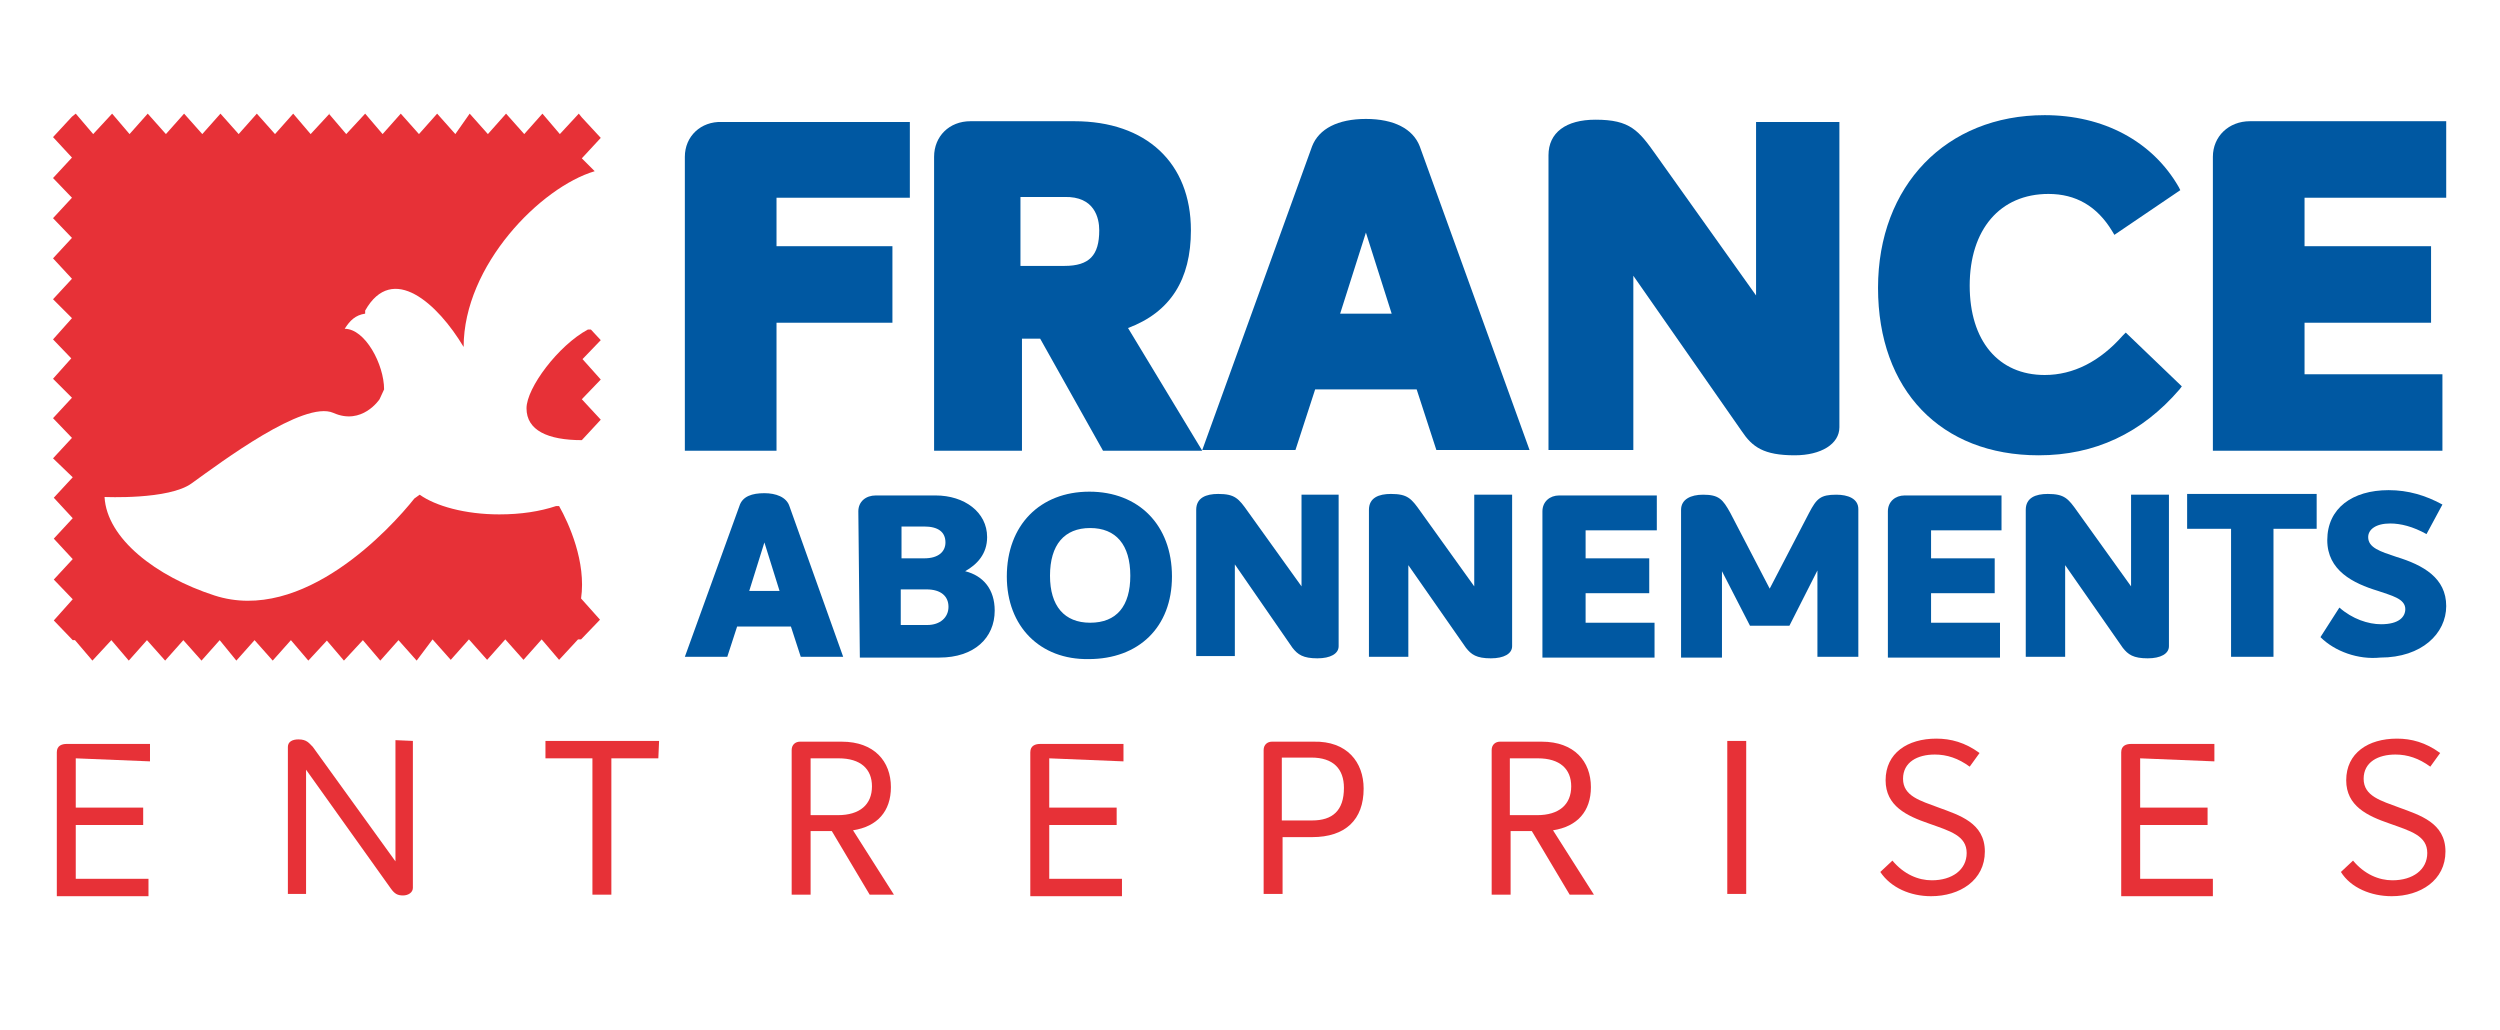
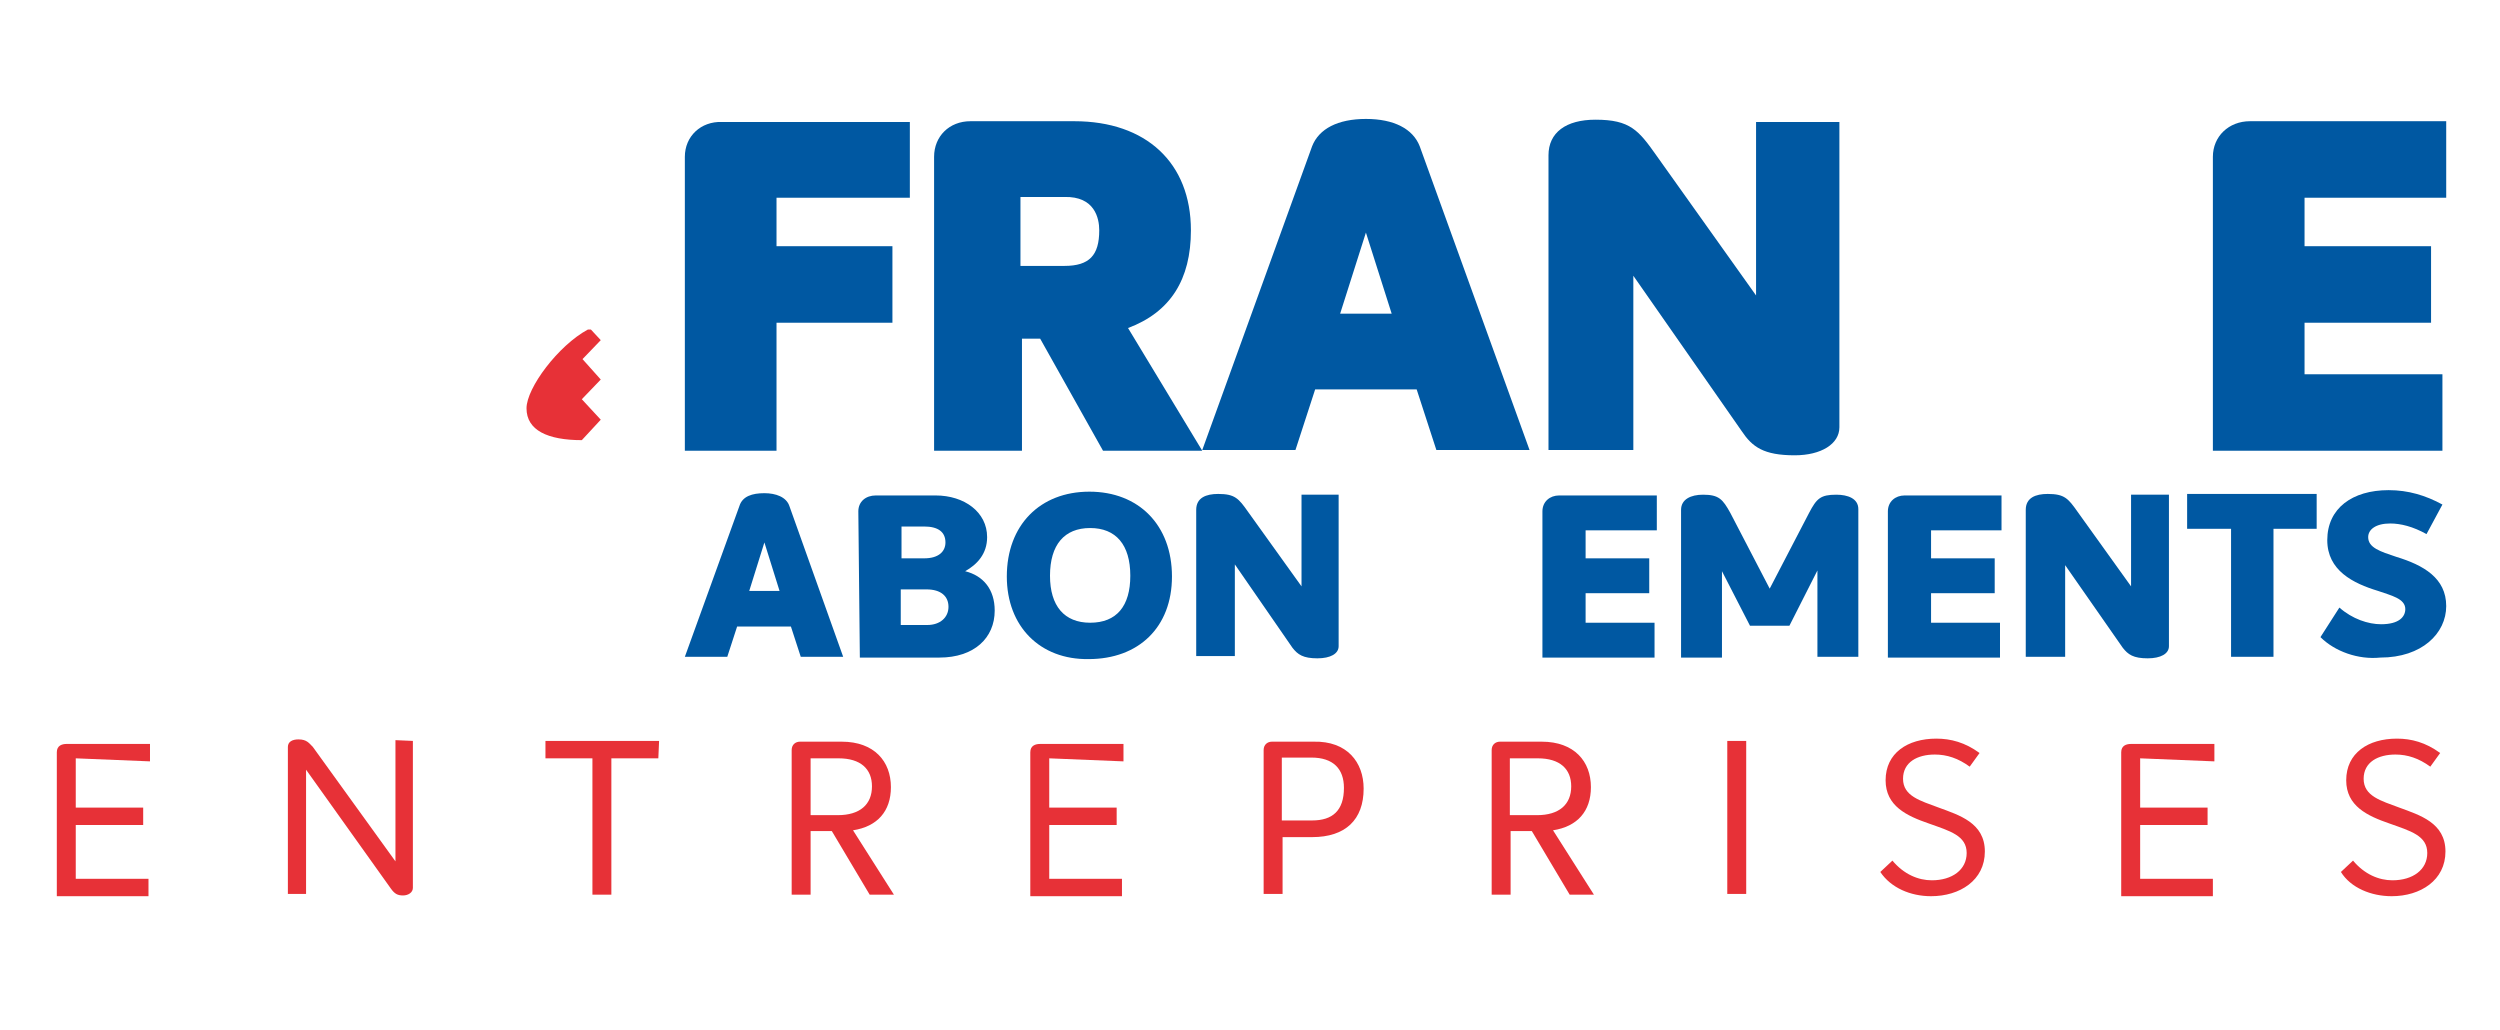
<svg xmlns="http://www.w3.org/2000/svg" version="1.1" id="Calque_1" x="0px" y="0px" viewBox="0 0 330 136" style="enable-background:new 0 0 330 136;" xml:space="preserve">
  <style type="text/css"> .st0{fill:#FFFFFF;} .st1{fill:#0058A2;} .st2{fill:#E73137;} </style>
  <rect class="st0" width="330" height="136" />
  <g>
    <g>
      <g>
        <path class="st1" d="M90.4,20.7v38.8h12.1V42.6h15.3V32.5h-15.3v-6.4h17.6V16.1H95.3C92.5,16,90.4,18,90.4,20.7z" />
        <path class="st1" d="M157.2,30.4c0-8.9-5.9-14.4-15.4-14.4h-13.7c-2.8,0-4.8,2-4.8,4.7v38.8h11.6V44.7h2.4l8.3,14.8h13.1 l-9.8-16.2C154.5,41.2,157.2,36.9,157.2,30.4z M145.1,30.4c0,3.3-1.3,4.7-4.6,4.7h-5.8v-9.1h5.8 C144.5,25.9,145.1,28.8,145.1,30.4z" />
        <path class="st1" d="M180.3,15.7c-3.7,0-6.2,1.3-7.1,3.6l-14.5,40.1h12.3l2.6-8H187l2.6,8h12.3l-14.5-40.1 C186.5,17,184,15.7,180.3,15.7z M183.7,41.4h-6.8l3.4-10.7L183.7,41.4z" />
        <path class="st1" d="M231.8,39l-13.1-18.4c-2.4-3.4-3.5-4.8-8.1-4.8c-3.9,0-6.2,1.7-6.2,4.7v38.9h11.2v-23l14.3,20.5 c1.4,2.1,2.9,3.2,7,3.2c3.5,0,5.9-1.5,5.9-3.7V16.1h-11L231.8,39L231.8,39z" />
-         <path class="st1" d="M280.2,44.3c-3,3.4-6.5,5.2-10.3,5.2c-6.1,0-9.9-4.5-9.9-11.8c0-7.4,4-12.1,10.4-12.1c3.6,0,6.4,1.6,8.4,4.9 l0.3,0.5l8.7-5.9l-0.2-0.4c-3.5-6.1-10-9.5-17.7-9.5c-13,0-22,9.3-22,22.8s8.3,22.1,21.2,22.1c7.4,0,13.6-2.9,18.6-8.7l0.3-0.4 l-7.4-7.1L280.2,44.3z" />
        <path class="st1" d="M322.9,26.1V16H297c-2.8,0-4.9,2-4.9,4.7v38.8h30.3V49.4h-18.2v-6.8h16.7V32.5h-16.7v-6.4L322.9,26.1 L322.9,26.1z" />
      </g>
      <g>
        <path class="st1" d="M104.4,82.7h-7.1l-1.3,4h-5.6l7.2-19.9c0.4-1.3,1.7-1.7,3.3-1.7c1.5,0,2.9,0.5,3.3,1.7l7.1,19.9h-5.6 L104.4,82.7z M102.9,78l-2-6.4L98.9,78H102.9z" />
        <path class="st1" d="M113.3,67.5c0-1.3,1-2.1,2.3-2.1h7.9c3.8,0,6.8,2.2,6.8,5.5c0,2.2-1.3,3.6-2.9,4.5l0,0 c2.4,0.6,3.9,2.4,3.9,5.2c0,3.6-2.7,6.2-7.3,6.2h-10.5L113.3,67.5L113.3,67.5z M122,73.7c1.9,0,2.8-0.9,2.8-2.1 c0-1.4-1-2.1-2.8-2.1h-3v4.2L122,73.7L122,73.7z M122.4,82.5c1.7,0,2.8-1,2.8-2.4c0-1.4-1-2.3-2.9-2.3h-3.4v4.7H122.4L122.4,82.5 z" />
        <path class="st1" d="M132.9,76.1c0-6.8,4.4-11.2,10.9-11.2s10.9,4.4,10.9,11.2c0,6.7-4.4,10.9-11,10.9 C137.3,87.1,132.9,82.7,132.9,76.1z M149.2,76c0-4.1-1.9-6.3-5.3-6.3c-3.4,0-5.3,2.2-5.3,6.3c0,4,1.9,6.2,5.3,6.2 C147.4,82.2,149.2,80,149.2,76z" />
        <path class="st1" d="M176.7,65.3v20c0,1-1.1,1.6-2.8,1.6c-1.9,0-2.6-0.5-3.3-1.4L163,74.5v12.1h-5.1V67.3c0-1.6,1.3-2.1,2.9-2.1 c2.2,0,2.7,0.6,3.9,2.3l7.1,9.9V65.3L176.7,65.3L176.7,65.3z" />
-         <path class="st1" d="M199.6,65.3v20c0,1-1.1,1.6-2.8,1.6c-1.9,0-2.6-0.5-3.3-1.4l-7.6-10.9v12.1h-5.2V67.3c0-1.6,1.3-2.1,2.9-2.1 c2.2,0,2.7,0.6,3.9,2.3l7.1,9.9V65.3L199.6,65.3L199.6,65.3z" />
        <path class="st1" d="M209.3,70v3.7h8.4v4.6h-8.4v3.9h9.1v4.6h-14.8V67.5c0-1.3,1-2.1,2.2-2.1h12.9V70L209.3,70L209.3,70z" />
        <path class="st1" d="M245.3,67.2v19.5h-5.4V75.3l-3.7,7.3H231l-3.7-7.2v11.4h-5.4V67.3c0-1.4,1.3-2,2.9-2c2.1,0,2.6,0.6,3.6,2.4 l5.2,10l5.2-10c1-1.9,1.5-2.4,3.6-2.4C243.9,65.3,245.3,65.8,245.3,67.2z" />
        <path class="st1" d="M254.9,70v3.7h8.4v4.6h-8.4v3.9h9.1v4.6h-14.8V67.5c0-1.3,1-2.1,2.2-2.1h12.8V70L254.9,70L254.9,70z" />
        <path class="st1" d="M286.3,65.3v20c0,1-1.1,1.6-2.8,1.6c-1.9,0-2.6-0.5-3.3-1.4l-7.6-10.9v12.1h-5.2V67.3c0-1.6,1.3-2.1,2.9-2.1 c2.2,0,2.7,0.6,3.9,2.3l7.1,9.9V65.3L286.3,65.3L286.3,65.3L286.3,65.3z" />
        <path class="st1" d="M305.8,69.8h-5.7v16.9h-5.6V69.8h-5.8v-4.6h17.1V69.8L305.8,69.8z" />
        <path class="st1" d="M306.3,84.1l2.5-3.9c1.7,1.5,3.8,2.2,5.5,2.2c2.4,0,3.2-1,3.2-2c0-1.4-1.9-1.8-3.6-2.4 c-3.3-1-6.7-2.7-6.7-6.7c0-4.2,3.3-6.6,8.1-6.6c2.6,0,4.9,0.7,7.1,1.9l-2.1,3.9c-1.8-1-3.4-1.4-4.8-1.4c-1.9,0-2.9,0.8-2.9,1.8 c0,1.4,1.6,1.9,3.7,2.6c3.6,1.1,6.6,2.8,6.6,6.5c0,3.6-3.2,6.8-8.7,6.8C311.3,87.1,308.2,86,306.3,84.1z" />
      </g>
    </g>
    <g>
      <g>
        <path class="st2" d="M10,100.1v6.5h8.9v2.3H10v7.1h9.6v2.3H7.5v-19c0-0.9,0.7-1.1,1.3-1.1h11v2.3L10,100.1L10,100.1z" />
        <path class="st2" d="M54.5,97.8v19.4c0,0.6-0.6,1-1.3,1s-1.1-0.2-1.6-0.9l-11.2-15.7V118H38V98.6c0-0.7,0.6-1,1.4-1 c1.1,0,1.4,0.5,1.9,1l10.9,15.1v-16L54.5,97.8L54.5,97.8z" />
-         <path class="st2" d="M86.9,100.1h-6.2v18h-2.5v-18H72v-2.3h15L86.9,100.1L86.9,100.1z" />
+         <path class="st2" d="M86.9,100.1h-6.2v18h-2.5v-18H72v-2.3h15L86.9,100.1z" />
        <path class="st2" d="M109.8,109.7H107v8.4h-2.5V99c0-0.7,0.5-1.1,1.1-1.1h5.5c4.3,0,6.5,2.6,6.5,6c0,3.2-1.8,5.2-5,5.7l5.4,8.5 h-3.2L109.8,109.7z M107,107.6h3.6c2.9,0,4.5-1.4,4.5-3.8c0-2.3-1.5-3.7-4.4-3.7H107L107,107.6L107,107.6z" />
        <path class="st2" d="M138.5,100.1v6.5h8.9v2.3h-8.9v7.1h9.6v2.3h-12.1v-19c0-0.9,0.7-1.1,1.3-1.1h11v2.3L138.5,100.1L138.5,100.1 z" />
        <path class="st2" d="M180,104.1c0,4.1-2.4,6.4-6.8,6.4h-3.9v7.5h-2.5V99c0-0.7,0.5-1.1,1.1-1.1h5.5 C177.8,97.8,180,100.6,180,104.1z M177.4,104c0-2.5-1.4-4-4.3-4h-3.9v8.3h4C175.9,108.3,177.4,107,177.4,104z" />
        <path class="st2" d="M202.2,109.7h-2.8v8.4h-2.5V99c0-0.7,0.5-1.1,1.1-1.1h5.5c4.3,0,6.5,2.6,6.5,6c0,3.2-1.8,5.2-5,5.7l5.4,8.5 h-3.2L202.2,109.7z M199.3,107.6h3.6c2.9,0,4.5-1.4,4.5-3.8c0-2.3-1.5-3.7-4.4-3.7h-3.7V107.6L199.3,107.6z" />
        <path class="st2" d="M228,97.8h2.5v20.2H228V97.8z" />
        <path class="st2" d="M248.2,115.1l1.6-1.5c1.5,1.8,3.4,2.6,5.2,2.6c2.7,0,4.6-1.4,4.6-3.6c0-2.3-2.2-2.9-5-3.9 c-2.9-1-5.7-2.3-5.7-5.7c0-3.6,2.9-5.5,6.7-5.5c1.9,0,3.8,0.5,5.7,1.9l-1.3,1.8c-1.5-1.1-3-1.6-4.6-1.6c-2.3,0-4.2,1-4.2,3.2 c0,2.3,2.3,2.9,4.7,3.8c2.7,1,6.1,2,6.1,5.8c0,3.8-3.3,5.9-7.1,5.9C252.2,118.3,249.6,117.2,248.2,115.1z" />
        <path class="st2" d="M282.5,100.1v6.5h8.9v2.3h-8.9v7.1h9.6v2.3H280v-19c0-0.9,0.7-1.1,1.3-1.1h11v2.3L282.5,100.1L282.5,100.1z" />
        <path class="st2" d="M309,115.1l1.6-1.5c1.5,1.8,3.4,2.6,5.2,2.6c2.7,0,4.6-1.4,4.6-3.6c0-2.3-2.2-2.9-5-3.9 c-2.9-1-5.7-2.3-5.7-5.7c0-3.6,2.9-5.5,6.7-5.5c1.9,0,3.8,0.5,5.7,1.9l-1.3,1.8c-1.5-1.1-3-1.6-4.6-1.6c-2.3,0-4.2,1-4.2,3.2 c0,2.3,2.3,2.9,4.7,3.8c2.7,1,6.1,2,6.1,5.8c0,3.8-3.3,5.9-7.1,5.9C313,118.3,310.3,117.2,309,115.1z" />
      </g>
      <g>
        <path class="st2" d="M78,43.5l1.3,1.4l-2.5,2.6v-0.2l2.5,2.8l-2.5,2.6l2.5,2.7l-2.5,2.7c-4.5,0-7.3-1.3-7.3-4.2 c0-2.7,4.2-8.3,8.1-10.4L78,43.5z" />
-         <path class="st2" d="M78.5,22.6C71.4,24.7,61.2,35,61.2,45.8l0,0c-3.4-5.7-9.4-11.2-13-4.8v0.4c-1.3,0.2-2,0.9-2.7,2 c2.7,0,5.2,4.7,5.2,8l-0.6,1.3c0,0-2.3,3.5-6.1,1.8c-3.9-1.7-14.8,6.5-18.7,9.3c-3,2.2-11.5,1.8-11.5,1.8 c0.3,5.5,6.8,10.5,14.5,13c11.7,3.8,23.3-8.9,26.4-12.8l0.7-0.5c2.1,1.5,6,2.6,10.5,2.6c2.9,0,5.4-0.4,7.5-1.1h0.4 c1.3,2.3,3.6,7.4,2.9,12.2l2.5,2.8l-2.5,2.6h-0.4l-2.5,2.7l-2.3-2.7l-2.4,2.7l-2.4-2.7l-2.4,2.7l-2.4-2.7l-2.4,2.7l-2.4-2.7 L55,87.2l-2.4-2.7l-2.4,2.7l-2.3-2.7l-2.5,2.7l-2.3-2.7h0.1l-2.5,2.7l-2.3-2.7l-2.4,2.7l-2.4-2.7l-2.4,2.7L29,84.5l-2.4,2.7 l-2.4-2.7l-2.4,2.7l-2.4-2.7l-2.4,2.7l-2.3-2.7l-2.5,2.7l-2.3-2.7H9.6l-2.5-2.6l2.5-2.8l-2.5-2.6l2.5-2.7l-2.5-2.7l2.5-2.7 l-2.5-2.7l2.5-2.7L7,60.5l2.5-2.7L7,55.2l2.5-2.7L7,50l2.5-2.8v0.2L7,44.8L9.5,42L7,39.5l2.5-2.7L7,34.1l2.5-2.7L7,28.8l2.5-2.7 L7,23.5l2.5-2.7L7,18.1l2.5-2.7L10,15l2.3,2.7l2.5-2.7l2.3,2.7l2.4-2.7l2.4,2.7l2.4-2.7l2.4,2.7l2.4-2.7l2.4,2.7l2.4-2.7l2.4,2.7 l2.4-2.7l2.3,2.7l2.5-2.7h-0.1l2.3,2.7l2.5-2.7l2.3,2.7l2.4-2.7l2.4,2.7l2.4-2.7l2.4,2.7L62,15l2.4,2.7l2.4-2.7l2.4,2.7l2.4-2.7 l2.3,2.7l2.5-2.7l0.4,0.5l2.5,2.7l-2.5,2.7L78.5,22.6z" />
      </g>
    </g>
  </g>
</svg>